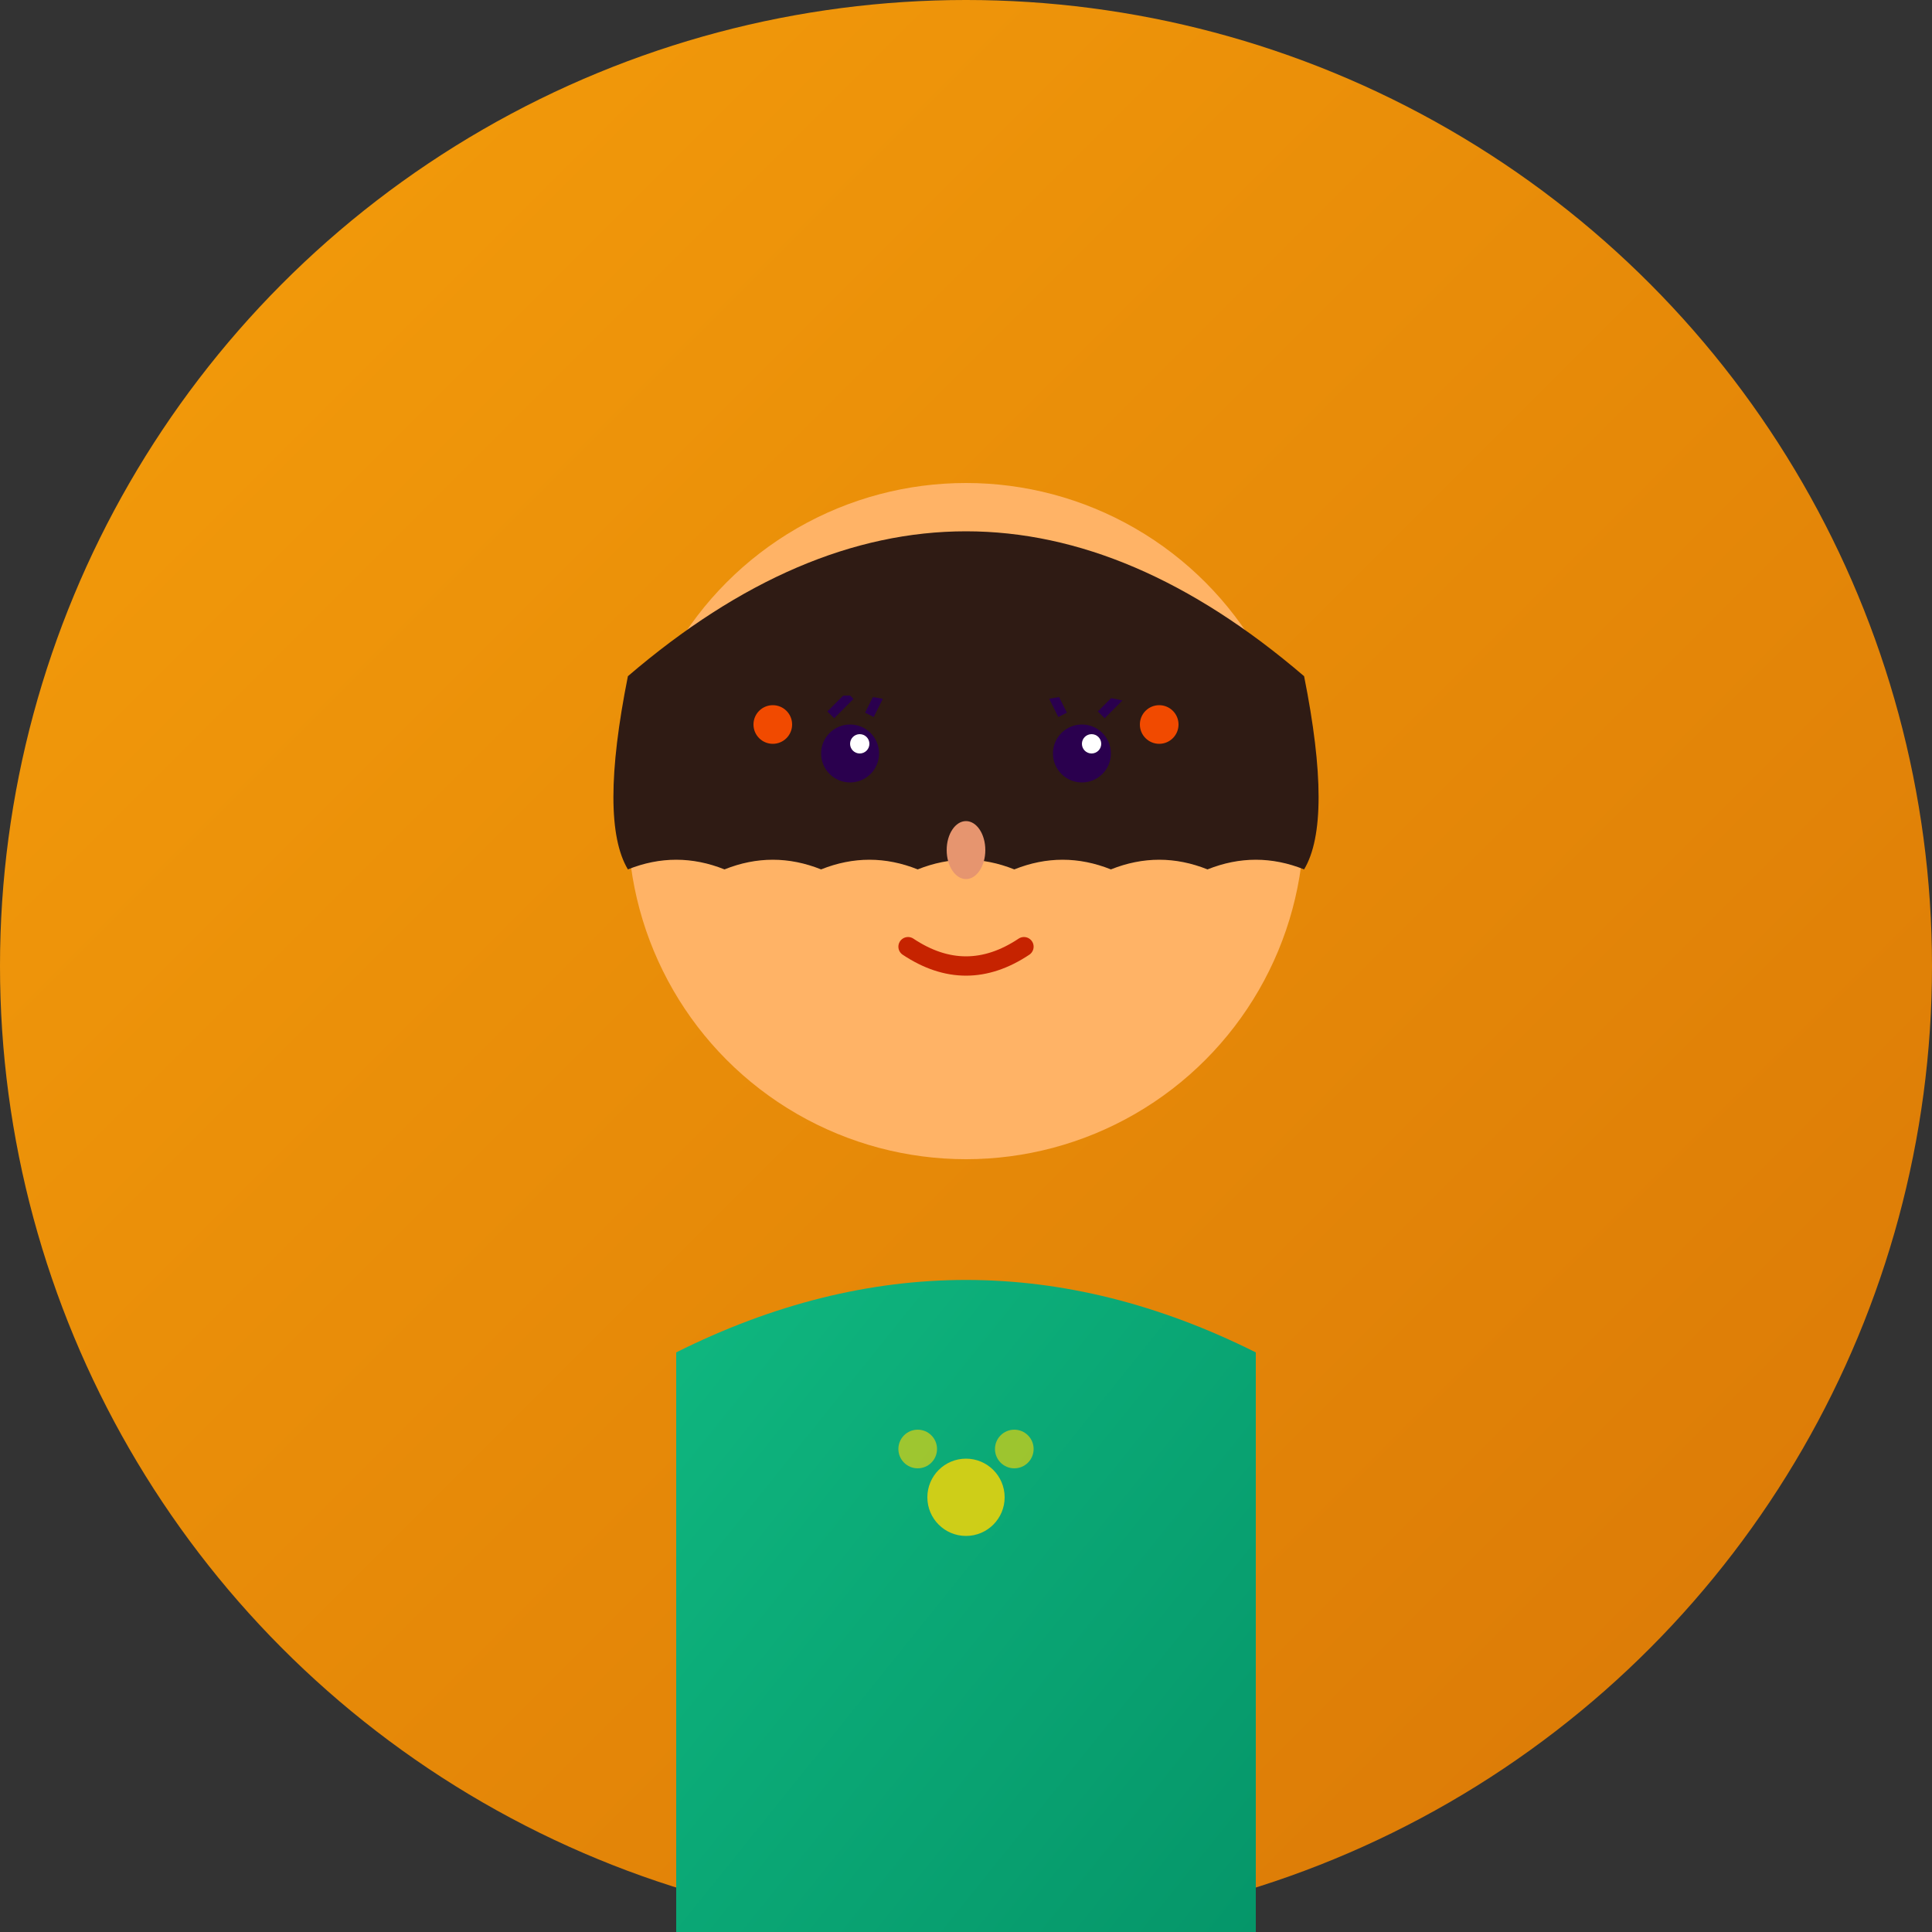
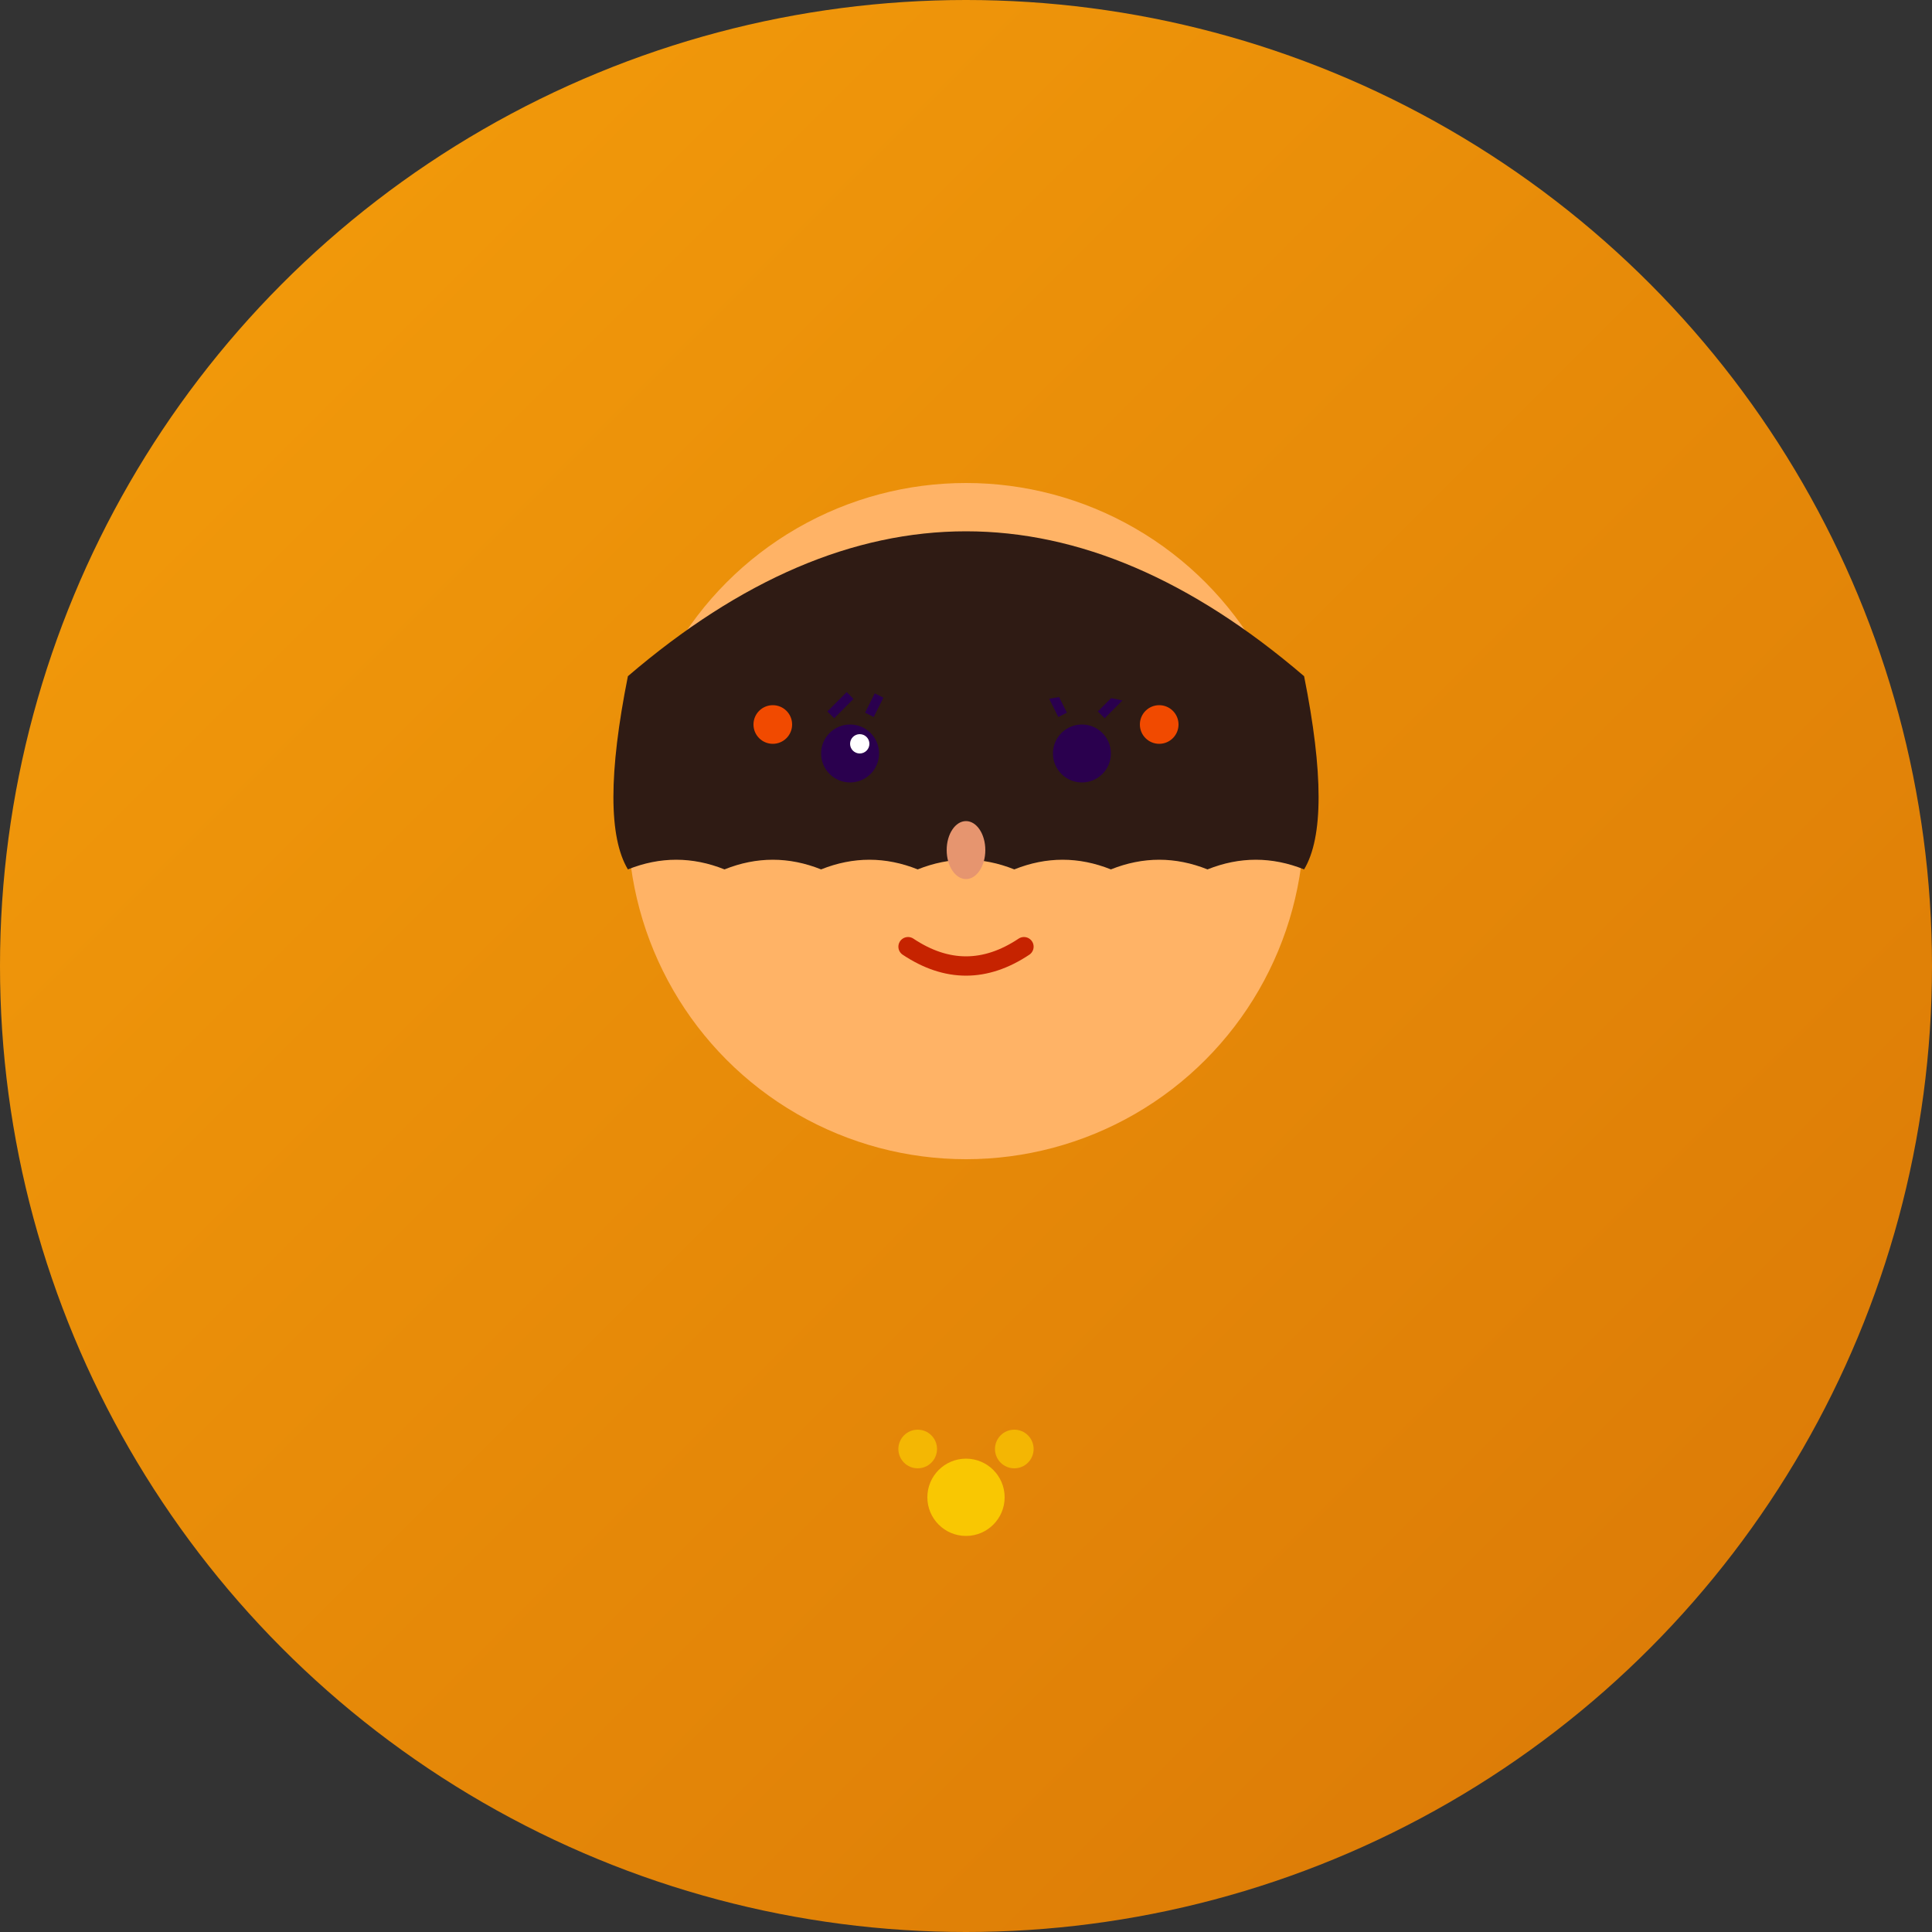
<svg xmlns="http://www.w3.org/2000/svg" width="200" height="200" viewBox="0 0 200 200" fill="none">
  <rect x="0" y="0" width="200" height="200" fill="#333333" stroke="none" />
  <circle cx="100" cy="100" r="100" fill="url(#bgGradient)" />
  <circle cx="100" cy="85" r="35" fill="#FFB366" />
  <path d="M65 70 Q100 40 135 70 Q138 85 135 90 Q130 88 125 90 Q120 88 115 90 Q110 88 105 90 Q100 88 95 90 Q90 88 85 90 Q80 88 75 90 Q70 88 65 90 Q62 85 65 70 Z" fill="#2F1B14" />
  <circle cx="80" cy="75" r="2" fill="#F14A00" />
  <circle cx="120" cy="75" r="2" fill="#F14A00" />
  <circle cx="88" cy="78" r="3" fill="#2A004E" />
  <circle cx="112" cy="78" r="3" fill="#2A004E" />
  <circle cx="89" cy="77" r="1" fill="white" />
-   <circle cx="113" cy="77" r="1" fill="white" />
  <path d="M86 74 L88 72" stroke="#2A004E" stroke-width="1" />
  <path d="M90 74 L91 72" stroke="#2A004E" stroke-width="1" />
  <path d="M110 74 L109 72" stroke="#2A004E" stroke-width="1" />
  <path d="M114 74 L116 72" stroke="#2A004E" stroke-width="1" />
-   <path d="M82 72 Q88 70 94 72" stroke="#2F1B14" stroke-width="2" stroke-linecap="round" />
  <path d="M106 72 Q112 70 118 72" stroke="#2F1B14" stroke-width="2" stroke-linecap="round" />
  <ellipse cx="100" cy="88" rx="2" ry="3" fill="#E6956F" />
  <path d="M94 98 Q100 102 106 98" stroke="#C62300" stroke-width="2" stroke-linecap="round" fill="none" />
-   <path d="M70 140 Q100 125 130 140 L130 200 L70 200 Z" fill="url(#bodyGradient)" />
  <circle cx="100" cy="155" r="4" fill="#FFD700" opacity="0.8" />
  <circle cx="95" cy="150" r="2" fill="#FFD700" opacity="0.6" />
  <circle cx="105" cy="150" r="2" fill="#FFD700" opacity="0.6" />
  <defs>
    <linearGradient id="bgGradient" x1="0%" y1="0%" x2="100%" y2="100%">
      <stop offset="0%" style="stop-color:#f59e0b" />
      <stop offset="100%" style="stop-color:#d97706" />
    </linearGradient>
    <linearGradient id="bodyGradient" x1="0%" y1="0%" x2="100%" y2="100%">
      <stop offset="0%" style="stop-color:#10b981" />
      <stop offset="100%" style="stop-color:#059669" />
    </linearGradient>
  </defs>
</svg>